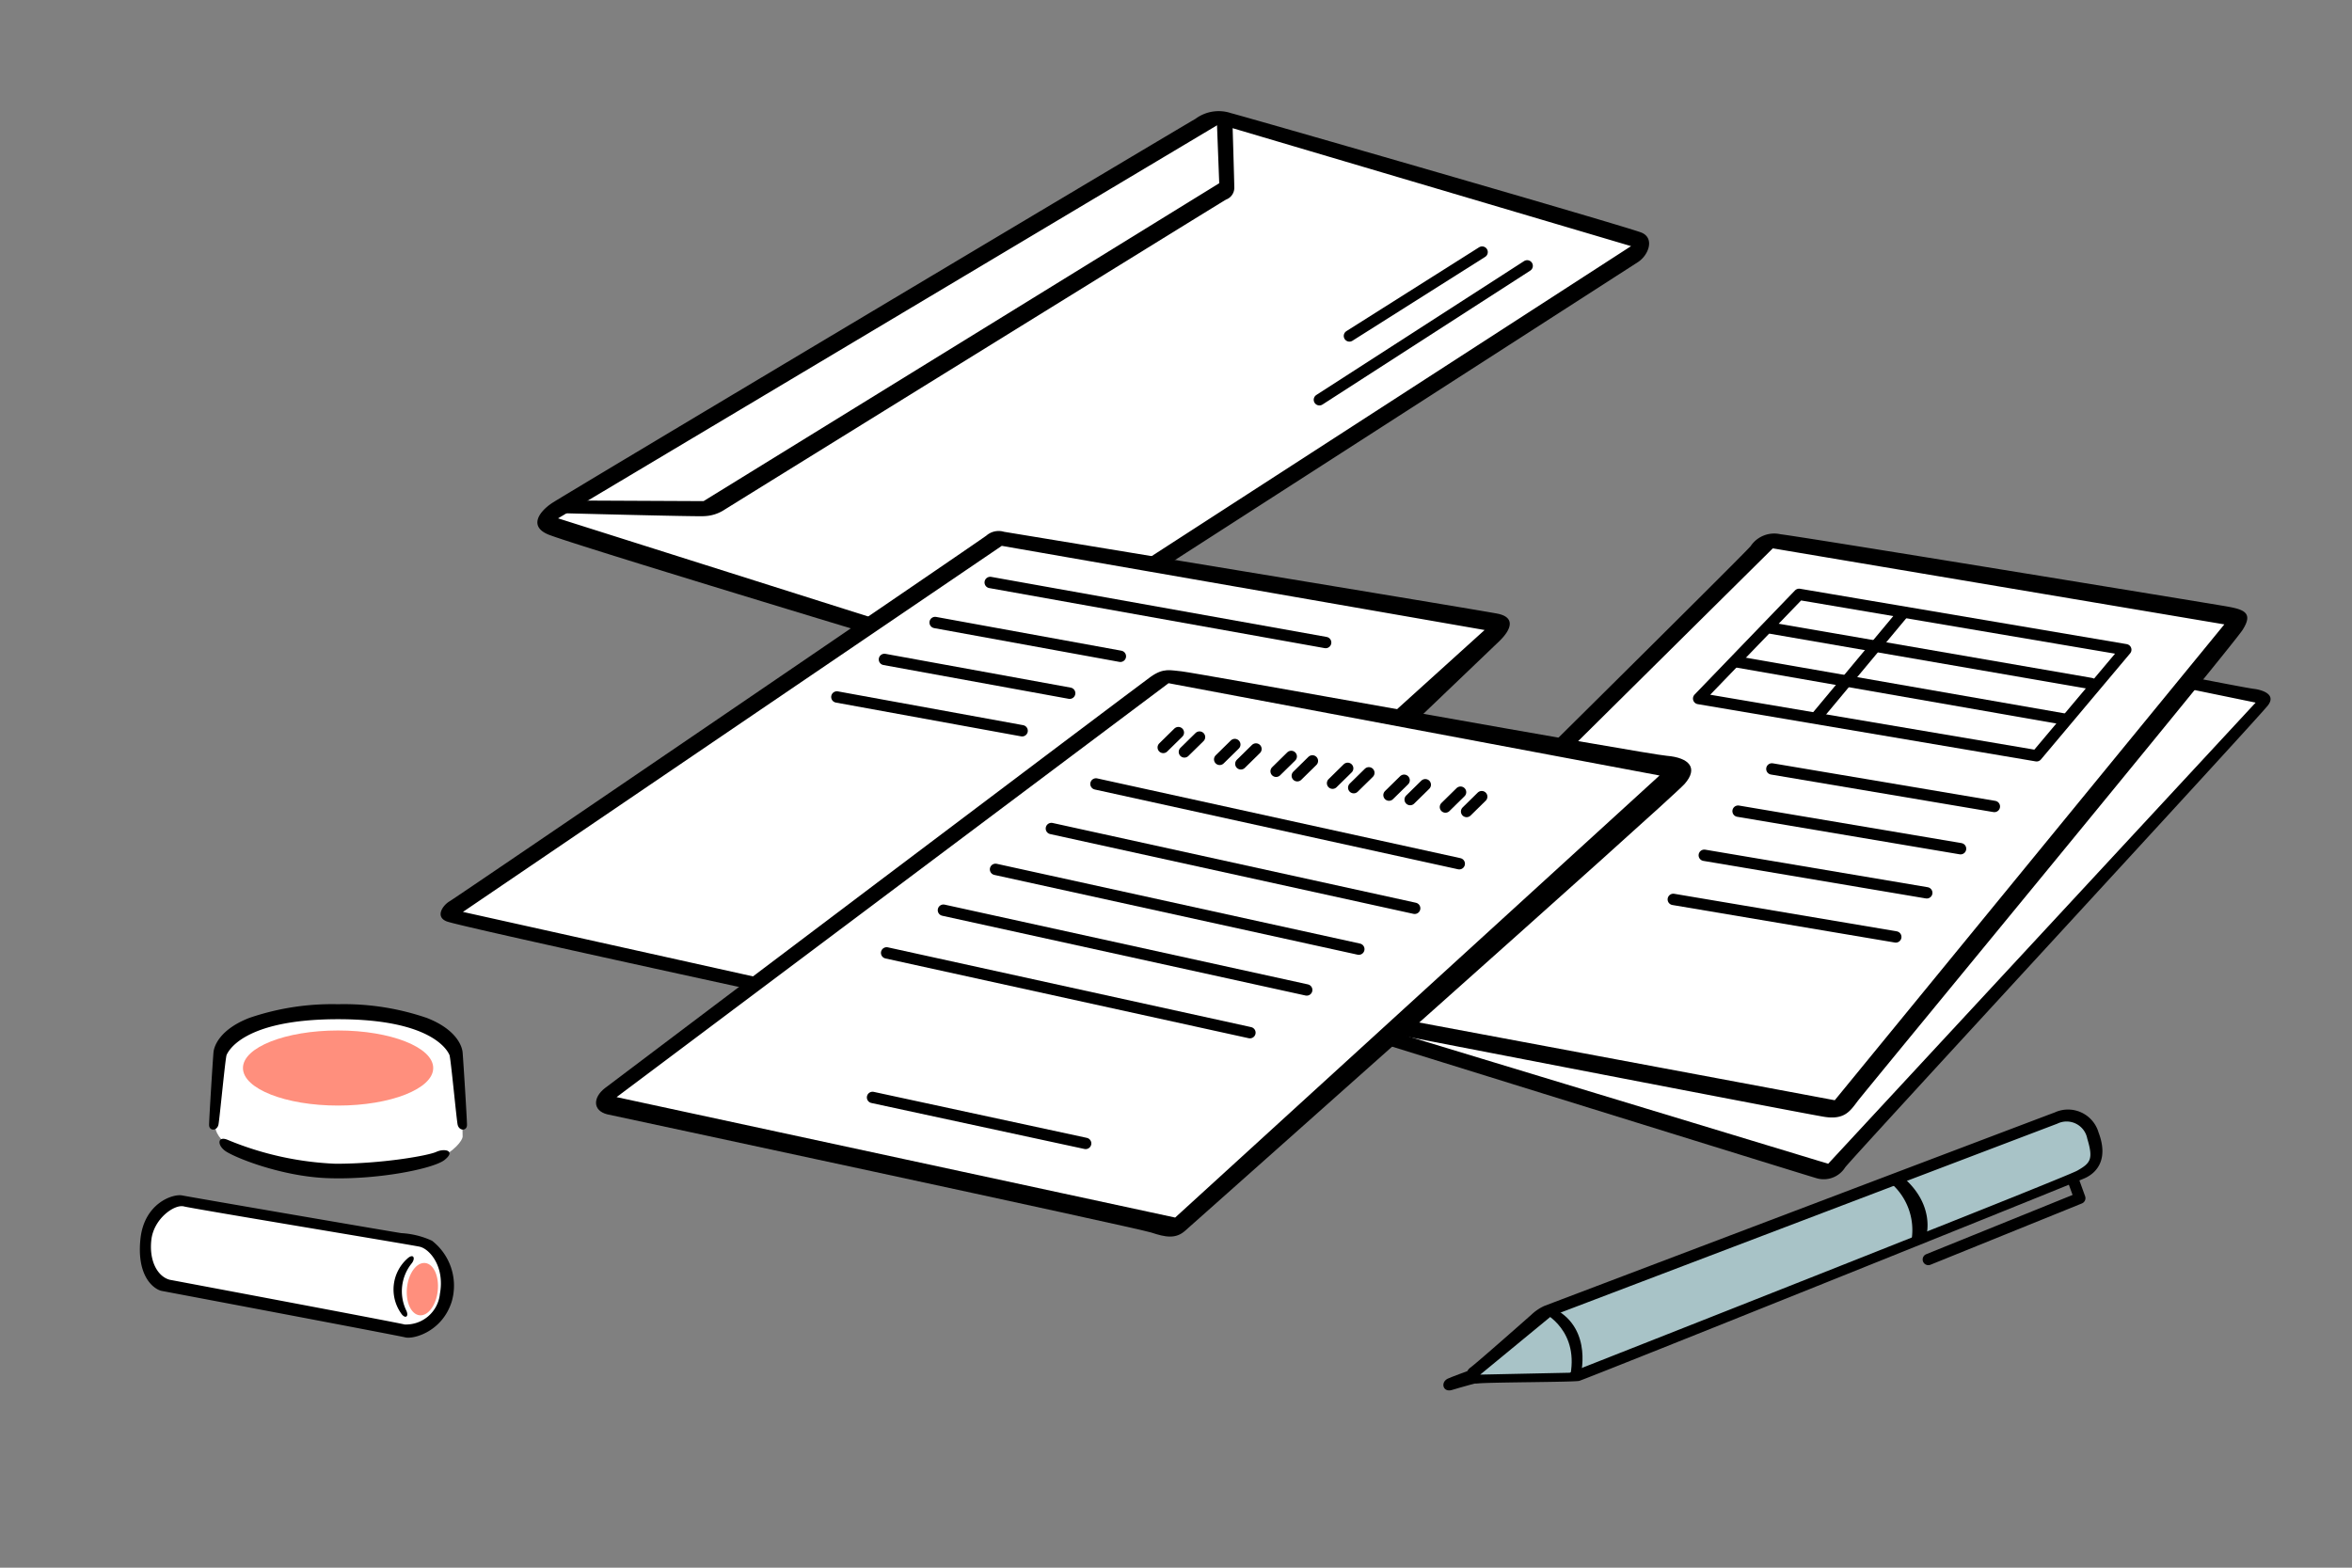
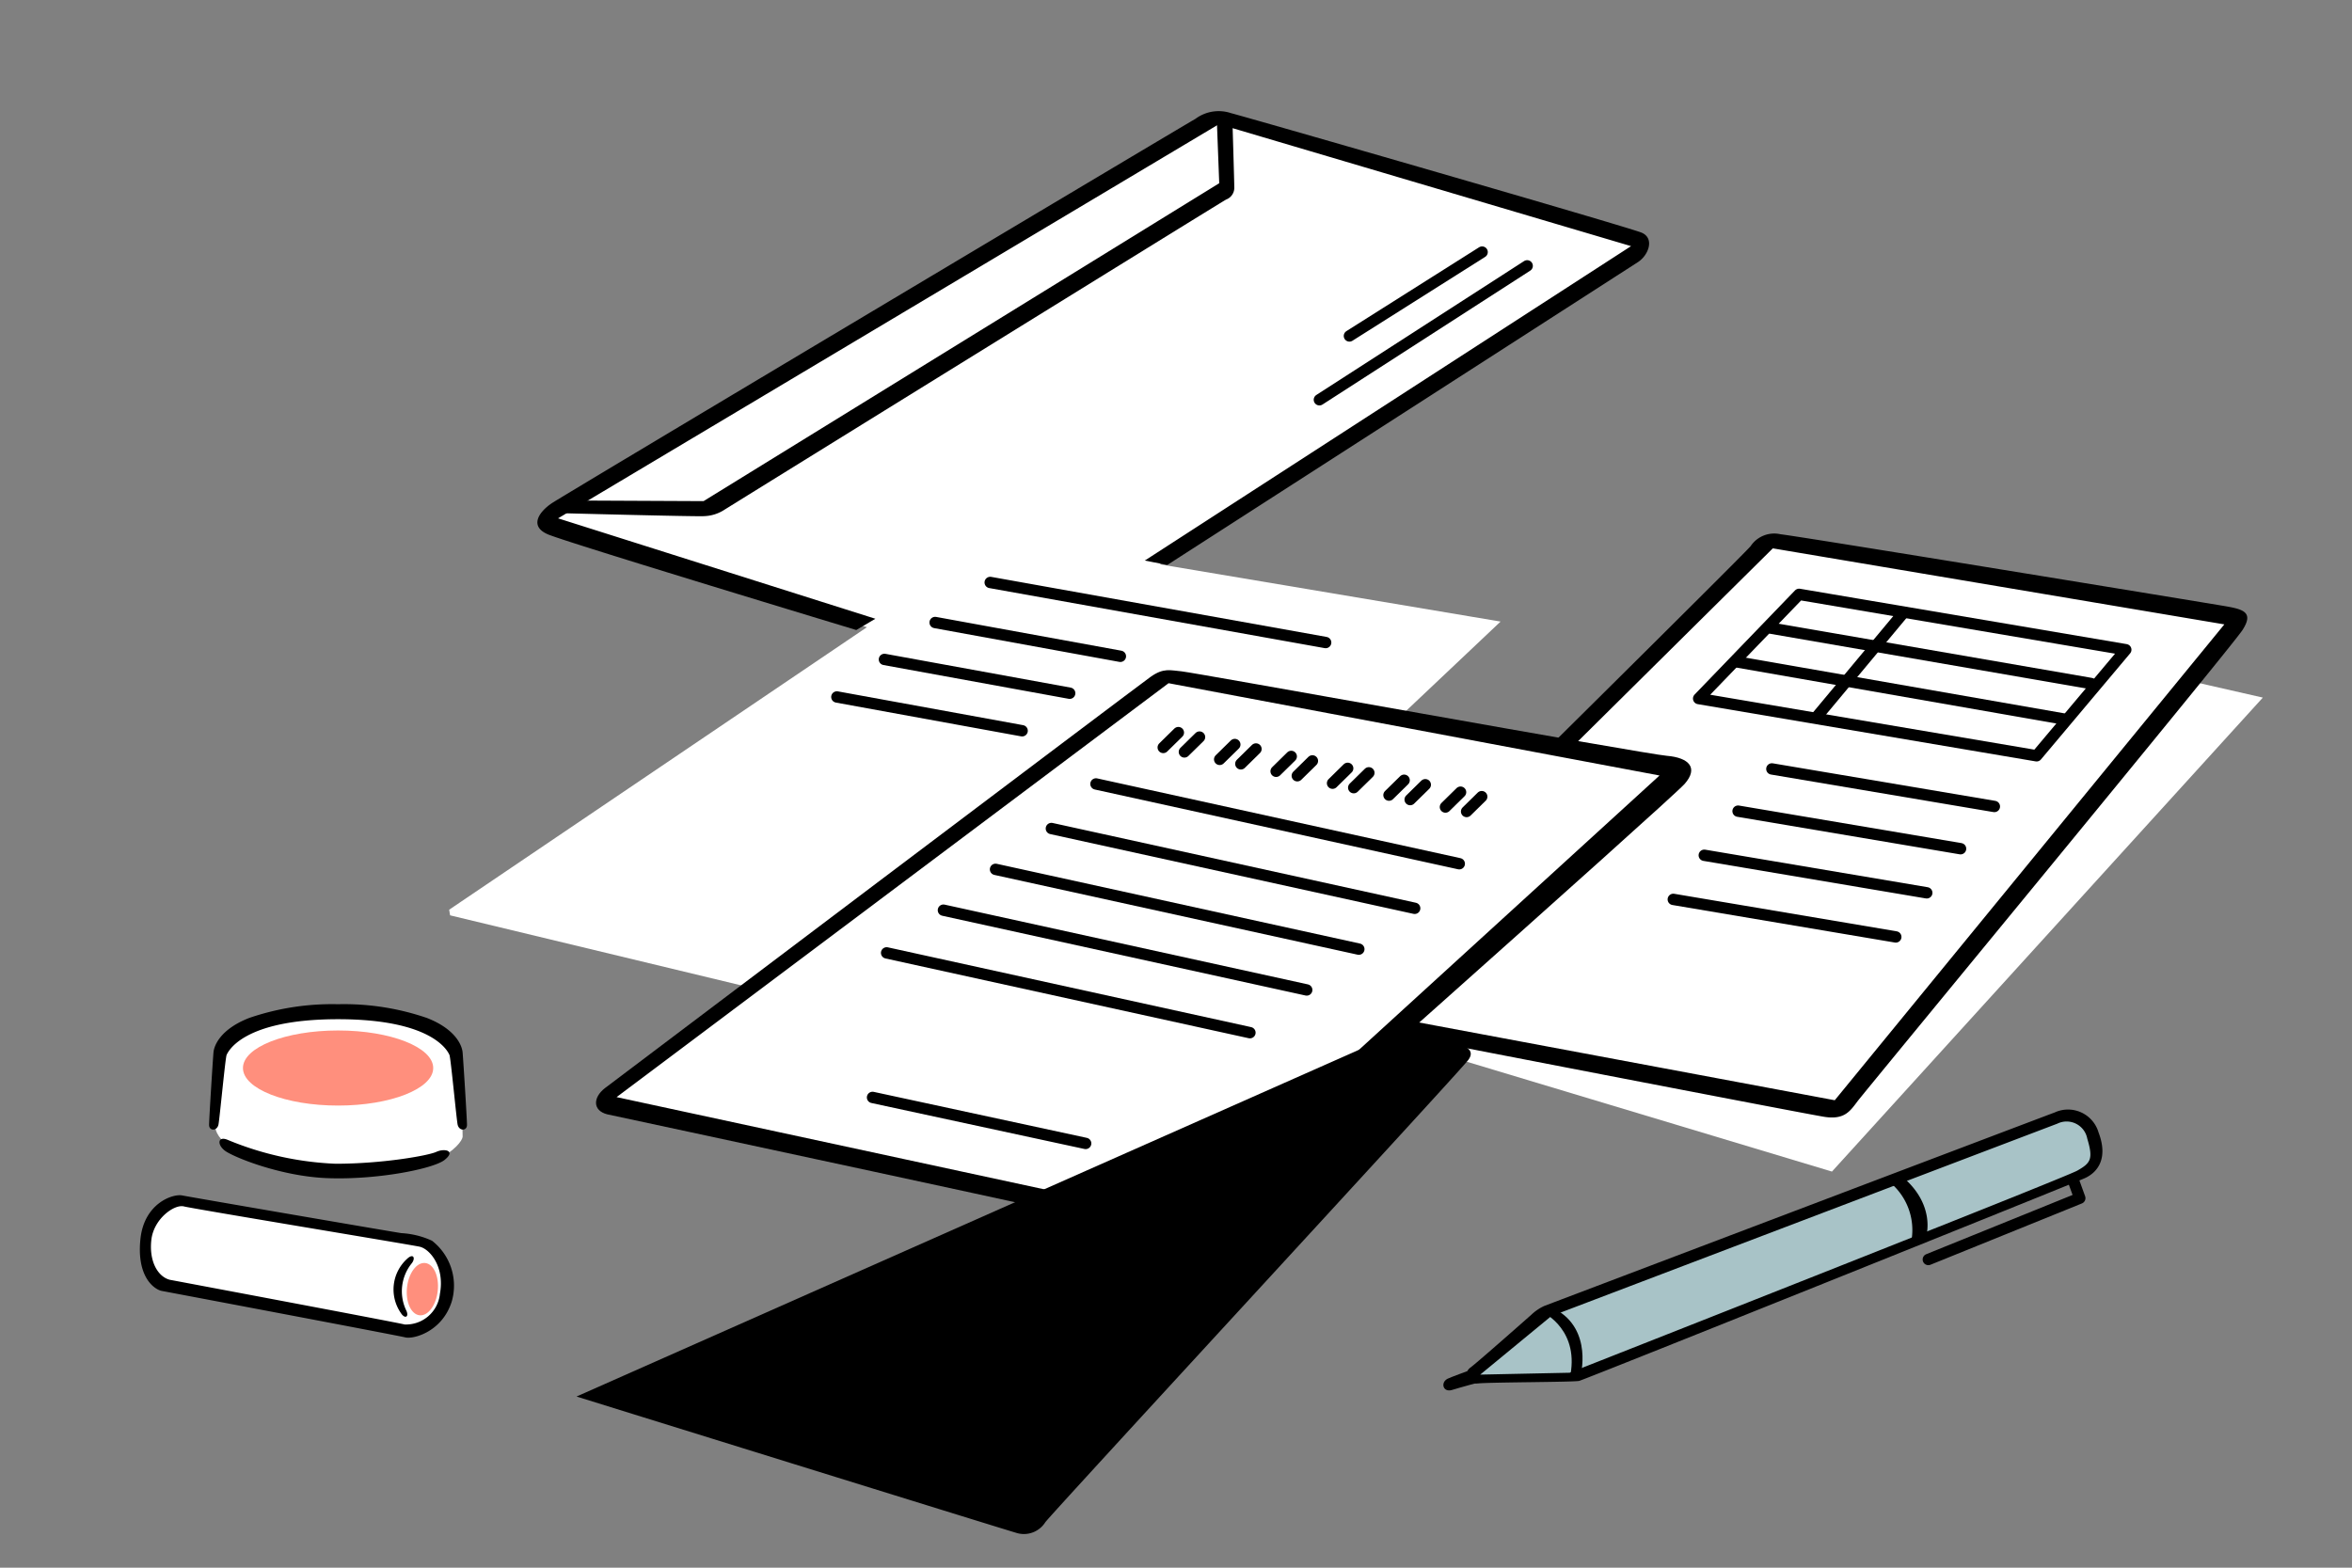
<svg xmlns="http://www.w3.org/2000/svg" viewBox="0 0 300 200">
  <rect x="0" y="0" width="300" height="200" fill="#808080" stroke="none" />
  <defs>
    <style>.cls-1,.cls-5{fill:none;}.cls-2{fill:#a8c3c7;}.cls-3{fill:#fff;}.cls-4{fill:#ff8f7d;}.cls-5{stroke:#000;stroke-linecap:round;stroke-linejoin:round;stroke-width:1.45px;}</style>
  </defs>
  <title>illust03</title>
  <g id="レイヤー_2" data-name="レイヤー 2">
    <g id="レイヤー_1-2" data-name="レイヤー 1">
      <rect class="cls-1" width="300" height="200" />
      <path class="cls-2" d="M263.123,142.32l-66.1,25.066-9.739,8.461,13.73-.319,64.819-25.7a5.326,5.326,0,0,0,1.277-4.47C266.635,142.64,263.123,142.32,263.123,142.32Z" />
      <path class="cls-3" d="M54.379,158.6l-31.611-5.428s-3.672,1.516-3.992,5.268a6.451,6.451,0,0,0,2.076,5.588l30.813,5.827s5.188-1.037,5.587-4.23S55.656,159,54.379,158.6Z" />
      <ellipse class="cls-4" cx="53.874" cy="164.464" rx="3.353" ry="1.972" transform="translate(-115.421 200.38) rotate(-83.84)" />
      <ellipse class="cls-4" cx="146.278" cy="147.512" rx="4.065" ry="3.174" transform="translate(-43.36 62.692) rotate(-21.143)" />
      <polygon class="cls-3" points="155.119 14.879 209.121 30.684 209.121 32.001 147.934 71.994 191.399 79.298 178.228 91.751 199.302 95.343 225.764 68.641 284.915 78.699 284.556 79.777 279.168 86.842 288.627 88.997 233.667 149.465 177.151 132.462 150.09 157.128 77.528 140.963 77.528 140.245 95.728 125.996 57.412 116.776 57.292 116.058 110.576 80.017 70.104 66.726 69.985 65.768 155.119 14.879" />
      <path class="cls-3" d="M59.009,145.035c.072-.795-.719-10.777-.719-10.777s-2.874-5.428-15.087-5.109-15.167,4.47-15.167,5.828-.479,7.822-.559,8.78,1.836,5.109,14.848,5.987S58.929,145.913,59.009,145.035Z" />
      <path d="M212.593,96.421c-2.874-.24-60.468-10.657-61.9-10.777s-2.275-.479-3.951.719-68.012,51.248-69.568,52.445-1.6,2.874.279,3.353c0,0,67.613,14.488,69.409,15.087s3.113.838,4.31-.24,61.905-54.96,63.7-56.995S215.467,96.66,212.593,96.421Zm-62.7,58.911L78.646,139.966l70.406-52.805,62.623,11.774Z" />
-       <path d="M96.567,124.679l-37.519-8.342,68.73-46.7,61.586,10.737L178.108,90.554l3.353.6s9.118-8.722,9.759-9.339c1.676-1.617,2.012-3.093-.24-3.533C188.526,77.8,129.016,68,128.058,67.843a2.368,2.368,0,0,0-2.235.479c-.759.6-67.633,46.179-68.471,46.658s-1.916,1.976-.359,2.575,38.2,8.561,38.2,8.561Z" />
      <path d="M180.264,130.307l53.762,10.058,49.692-60.708-57.594-9.7L201.1,94.744l-2.554-.4s23.947-23.708,24.746-24.666a3.612,3.612,0,0,1,3.831-1.517c2.315.24,54.441,8.781,56.756,9.18s3.593.8,2.156,3.034S237.9,139.207,236.94,140.484s-1.676,2.395-4.231,2-54.84-10.537-54.84-10.537Z" />
-       <path d="M178.188,131.783l55,16.684,54.521-58.831-8.541-1.757,1.037-1.357s6.546,1.278,7.265,1.357,2.953.559,1.836,2.076-53.244,57.953-53.963,58.991a3.227,3.227,0,0,1-3.672,1.357c-1.676-.479-56.117-17.4-56.117-17.4Z" />
+       <path d="M178.188,131.783s6.546,1.278,7.265,1.357,2.953.559,1.836,2.076-53.244,57.953-53.963,58.991a3.227,3.227,0,0,1-3.672,1.357c-1.676-.479-56.117-17.4-56.117-17.4Z" />
      <path d="M111.654,78.939,71.182,66.127l84.3-50.29L208.043,31.4,146.019,71.515l2.873.559s58.672-37.758,60.029-38.636,2.155-3.033.479-3.752S158.95,14.919,157.034,14.44a4.962,4.962,0,0,0-4.55.718c-1.836,1.038-80.384,47.9-82.06,49.013s-2.954,2.954-.559,3.991,39.354,12.214,39.354,12.214Z" />
      <path d="M70.743,65.448s18.12.479,19.078.4a5.043,5.043,0,0,0,2.555-.8c.878-.559,63.142-39.114,64.02-39.593a1.6,1.6,0,0,0,1.038-1.6c0-.638-.24-8.541-.24-8.541l-2-.319.32,8.381L89.741,63.932l-17-.08Z" />
      <path d="M29.074,145.434a40.13,40.13,0,0,0,13.73,3.033c5.987,0,11.814-1.038,12.852-1.517s2.554-.159,1.038,1.038c-1.418,1.119-8.542,2.555-14.928,2.315-5.983-.224-12.054-2.714-13.091-3.512S27.8,144.875,29.074,145.434Z" />
      <path d="M43.2,128.112a32.6,32.6,0,0,1,11.255,1.756c3.672,1.437,4.471,3.512,4.551,4.39s.558,8.462.558,9.26-1.037.8-1.2-.08-.878-8.541-1.038-8.861-1.916-4.55-14.209-4.55-14.049,4.231-14.209,4.55-.878,7.983-1.037,8.861-1.2.878-1.2.08.479-8.382.559-9.26.878-2.953,4.55-4.39a32.6,32.6,0,0,1,11.255-1.756Z" />
      <ellipse class="cls-4" cx="43.123" cy="136.254" rx="12.134" ry="4.79" />
      <path d="M17.914,158.05c-.483,4.561,1.483,6.278,2.619,6.622,0,0,30.047,5.673,31.149,5.944s4.764-.762,5.946-4.6a7.261,7.261,0,0,0-2.525-7.727,10.661,10.661,0,0,0-3.908-.97c-1.139-.165-26.846-4.585-27.958-4.81C22.063,152.276,18.4,153.489,17.914,158.05Zm5.545-4.139c1.208.309,28.778,4.862,30.058,5.137s3.235,2.528,2.595,6.014a4.351,4.351,0,0,1-4.505,3.91c-.816-.23-29.975-5.707-29.975-5.707-1.527-.423-2.631-2.373-2.328-5.08S22.251,153.6,23.459,153.911Z" />
      <path d="M51.787,167.119a5.666,5.666,0,0,1,.743-5.966c.5-.654.193-1.314-.614-.548a5.283,5.283,0,0,0-.78,6.912C51.656,168.331,52.244,168.01,51.787,167.119Z" />
      <line class="cls-5" x1="139.792" y1="100.013" x2="186.131" y2="110.191" />
      <line class="cls-5" x1="134.105" y1="105.7" x2="180.443" y2="115.878" />
      <line class="cls-5" x1="126.98" y1="110.909" x2="173.319" y2="121.087" />
      <line class="cls-5" x1="120.335" y1="116.118" x2="166.673" y2="126.295" />
      <line class="cls-5" x1="113.09" y1="121.566" x2="159.429" y2="131.744" />
      <line class="cls-5" x1="111.294" y1="140.006" x2="138.475" y2="145.873" />
      <line class="cls-5" x1="126.302" y1="74.309" x2="169.088" y2="81.972" />
      <line class="cls-5" x1="119.277" y1="79.418" x2="142.905" y2="83.728" />
      <line class="cls-5" x1="112.811" y1="84.128" x2="136.439" y2="88.438" />
      <line class="cls-5" x1="106.744" y1="88.917" x2="130.373" y2="93.228" />
      <line class="cls-5" x1="194.792" y1="33.917" x2="168.29" y2="51" />
      <line class="cls-5" x1="189.045" y1="32.161" x2="172.121" y2="42.858" />
      <polygon class="cls-5" points="259.77 96.421 216.664 89.117 229.476 75.826 271.145 82.89 259.77 96.421" />
      <line class="cls-5" x1="225.884" y1="80.136" x2="266.715" y2="87.201" />
      <line class="cls-5" x1="221.573" y1="84.447" x2="263.362" y2="91.751" />
      <line class="cls-5" x1="231.871" y1="91.272" x2="242.647" y2="78.34" />
      <line class="cls-5" x1="254.382" y1="102.887" x2="226.004" y2="98.097" />
      <line class="cls-5" x1="250.071" y1="108.275" x2="221.693" y2="103.485" />
      <line class="cls-5" x1="245.761" y1="113.903" x2="217.383" y2="109.113" />
      <line class="cls-5" x1="241.809" y1="119.53" x2="213.431" y2="114.741" />
      <line class="cls-5" x1="150.301" y1="93.463" x2="148.372" y2="95.357" />
      <line class="cls-5" x1="153.001" y1="94.033" x2="151.072" y2="95.927" />
      <line class="cls-5" x1="157.5" y1="94.983" x2="155.571" y2="96.877" />
      <line class="cls-5" x1="160.2" y1="95.553" x2="158.271" y2="97.447" />
      <line class="cls-5" x1="164.699" y1="96.503" x2="162.77" y2="98.397" />
      <line class="cls-5" x1="167.399" y1="97.073" x2="165.47" y2="98.967" />
      <line class="cls-5" x1="171.898" y1="98.023" x2="169.969" y2="99.917" />
      <line class="cls-5" x1="174.598" y1="98.593" x2="172.669" y2="100.487" />
      <line class="cls-5" x1="179.097" y1="99.543" x2="177.168" y2="101.437" />
      <line class="cls-5" x1="181.797" y1="100.113" x2="179.868" y2="102.007" />
      <line class="cls-5" x1="186.296" y1="101.063" x2="184.367" y2="102.958" />
      <line class="cls-5" x1="188.996" y1="101.633" x2="187.067" y2="103.528" />
      <path d="M267.673,144.476a4.059,4.059,0,0,0-5.588-2.555c-1.517.559-65.058,24.666-65.058,24.666a5.874,5.874,0,0,0-1.676,1.118s-6.945,6.147-7.823,6.785-.479,2.155,1.038,2,12.133-.16,12.852-.319,62.9-25.146,64.5-25.864S268.95,147.828,267.673,144.476Zm-2.714,4.869c-1.677.958-64.739,25.784-64.739,25.784l-11.415.239,9.06-7.463s63.581-24.188,64.539-24.547a2.682,2.682,0,0,1,3.832,1.916C267.034,147.908,266.635,148.387,264.959,149.345Z" />
      <path d="M241.091,150.862a7.911,7.911,0,0,1,2.714,7.424l1.916-.719s1.117-3.831-2.954-7.344Z" />
      <path d="M187.687,174.73s-2.669.975-3.033,1.157c-.958.479-.6,1.8.559,1.437.96-.3,3.832-1.078,3.832-1.078Z" />
      <path d="M196.907,167.486s4.73,2.275,3.293,8.441l1.377-.3s1.676-5.987-3.233-8.621Z" />
      <polyline class="cls-5" points="264.44 150.543 265.278 152.857 245.96 160.68" />
    </g>
  </g>
</svg>